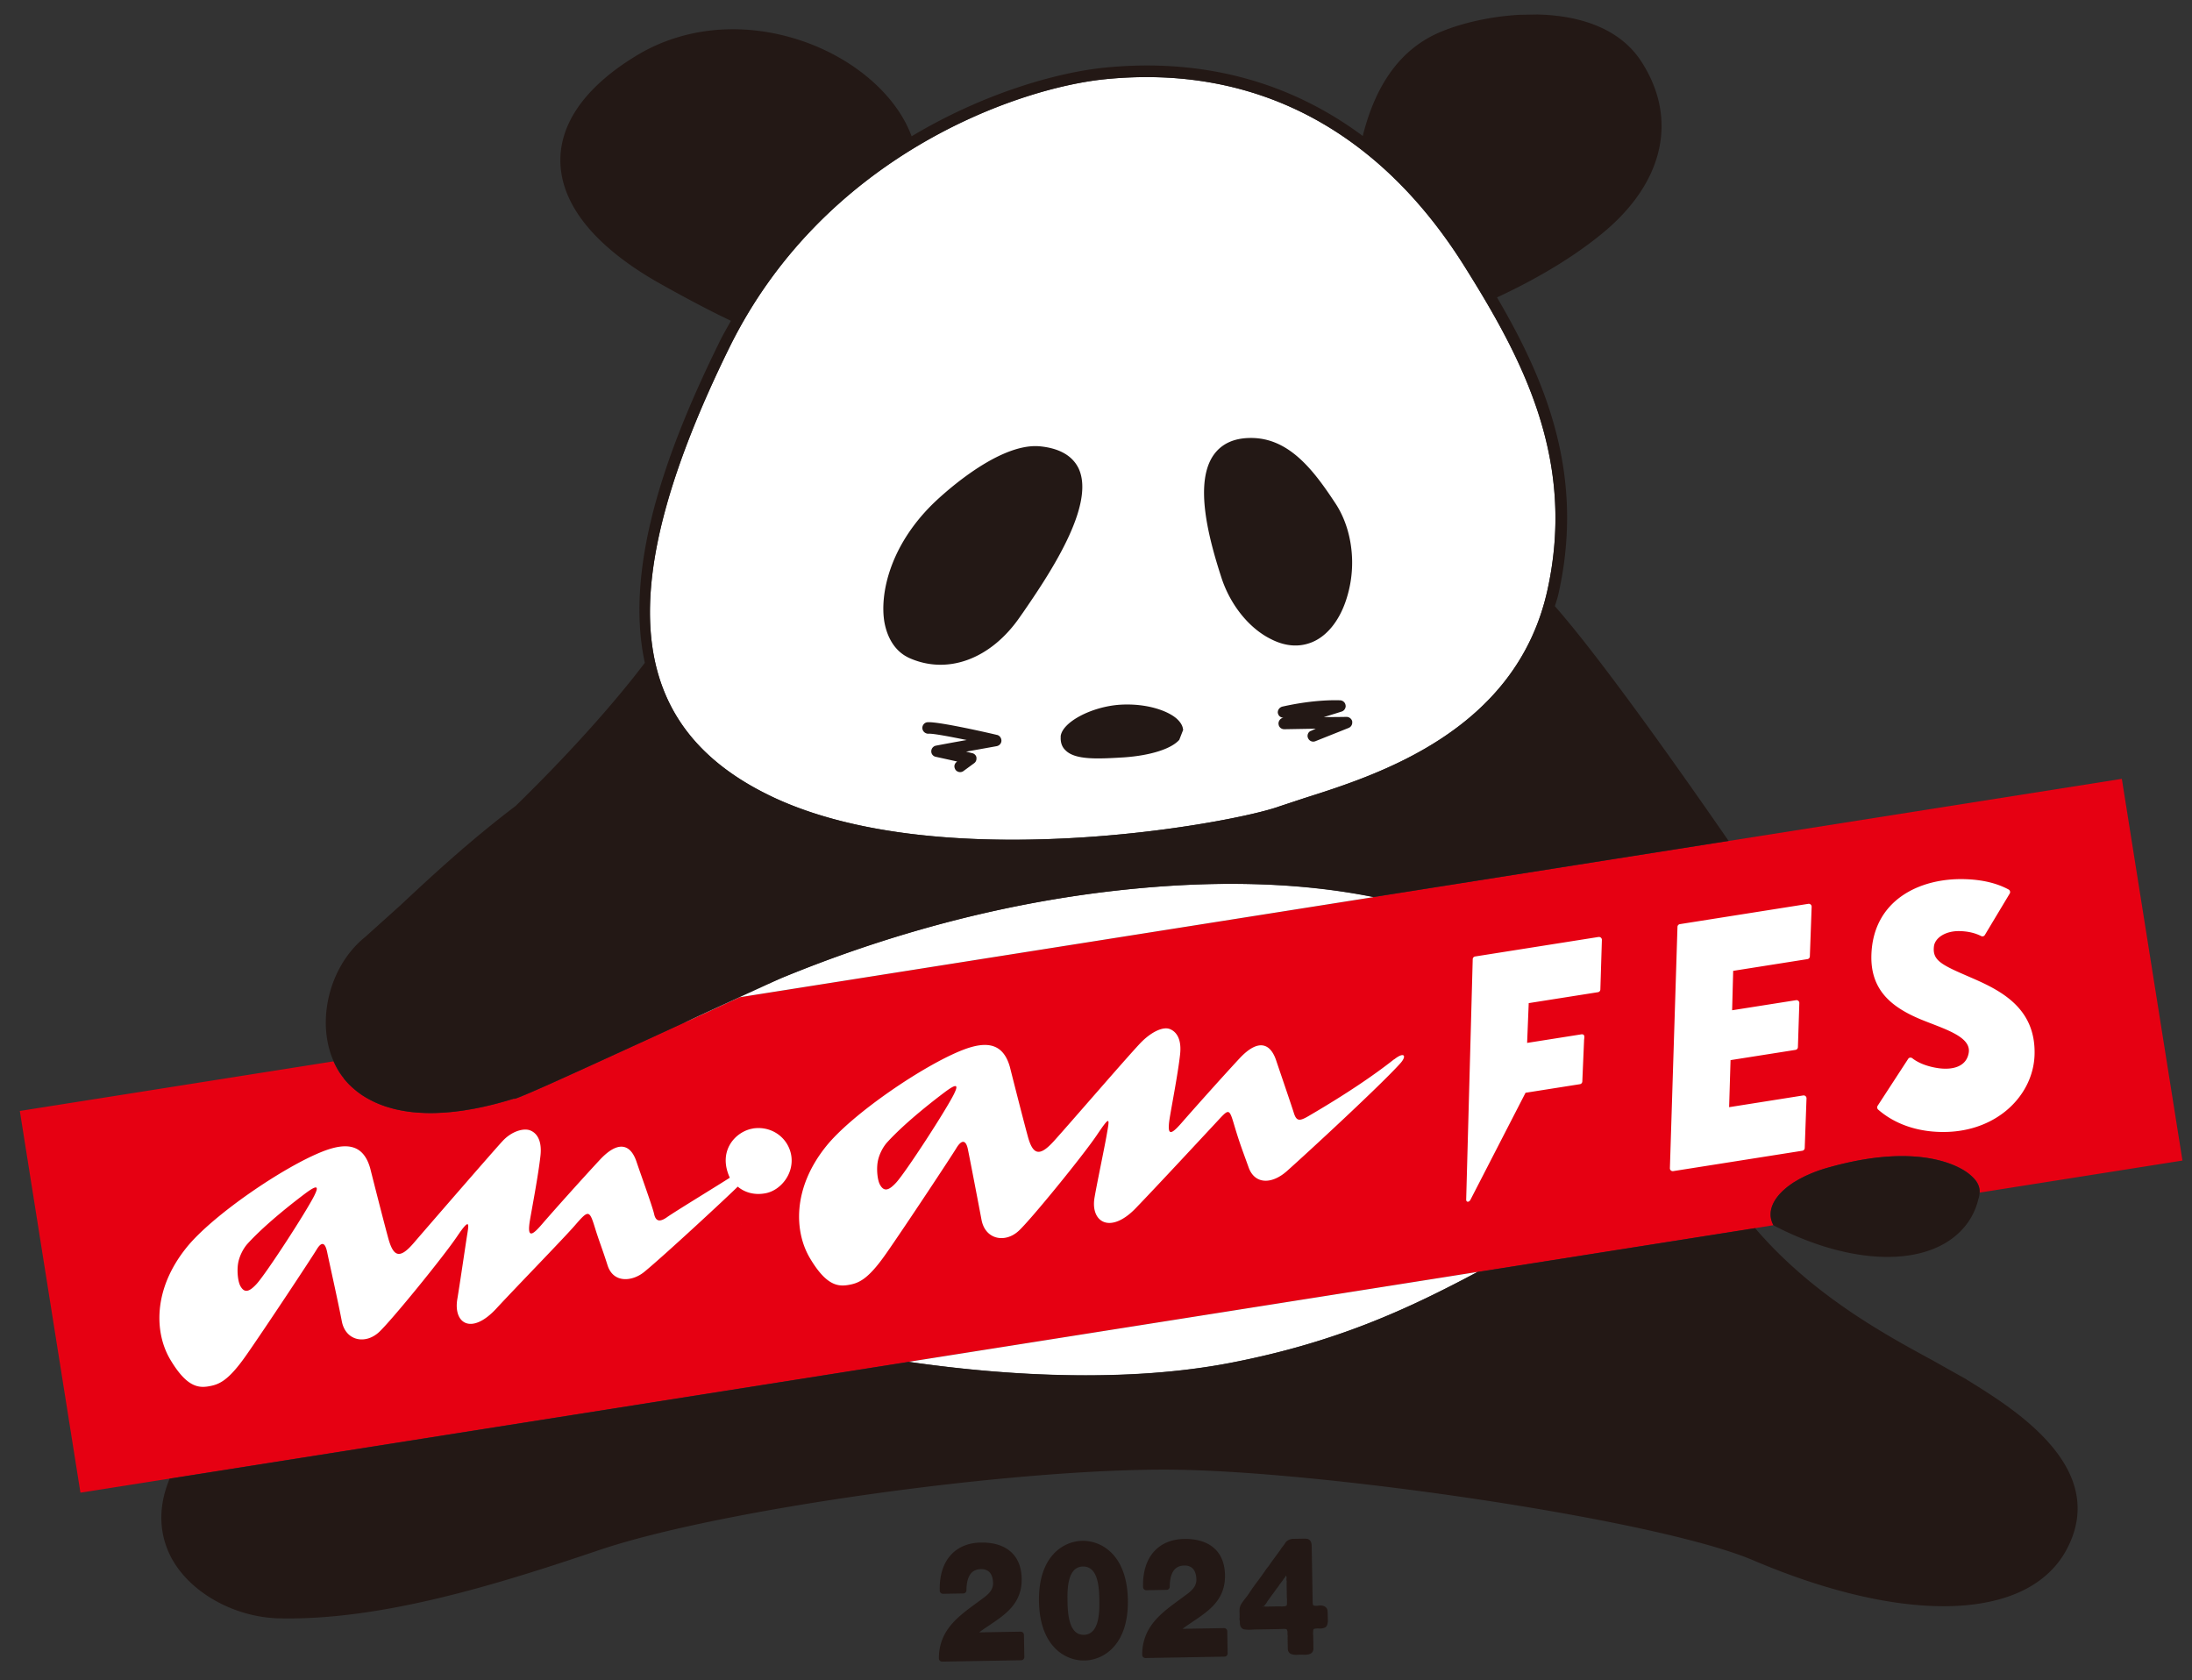
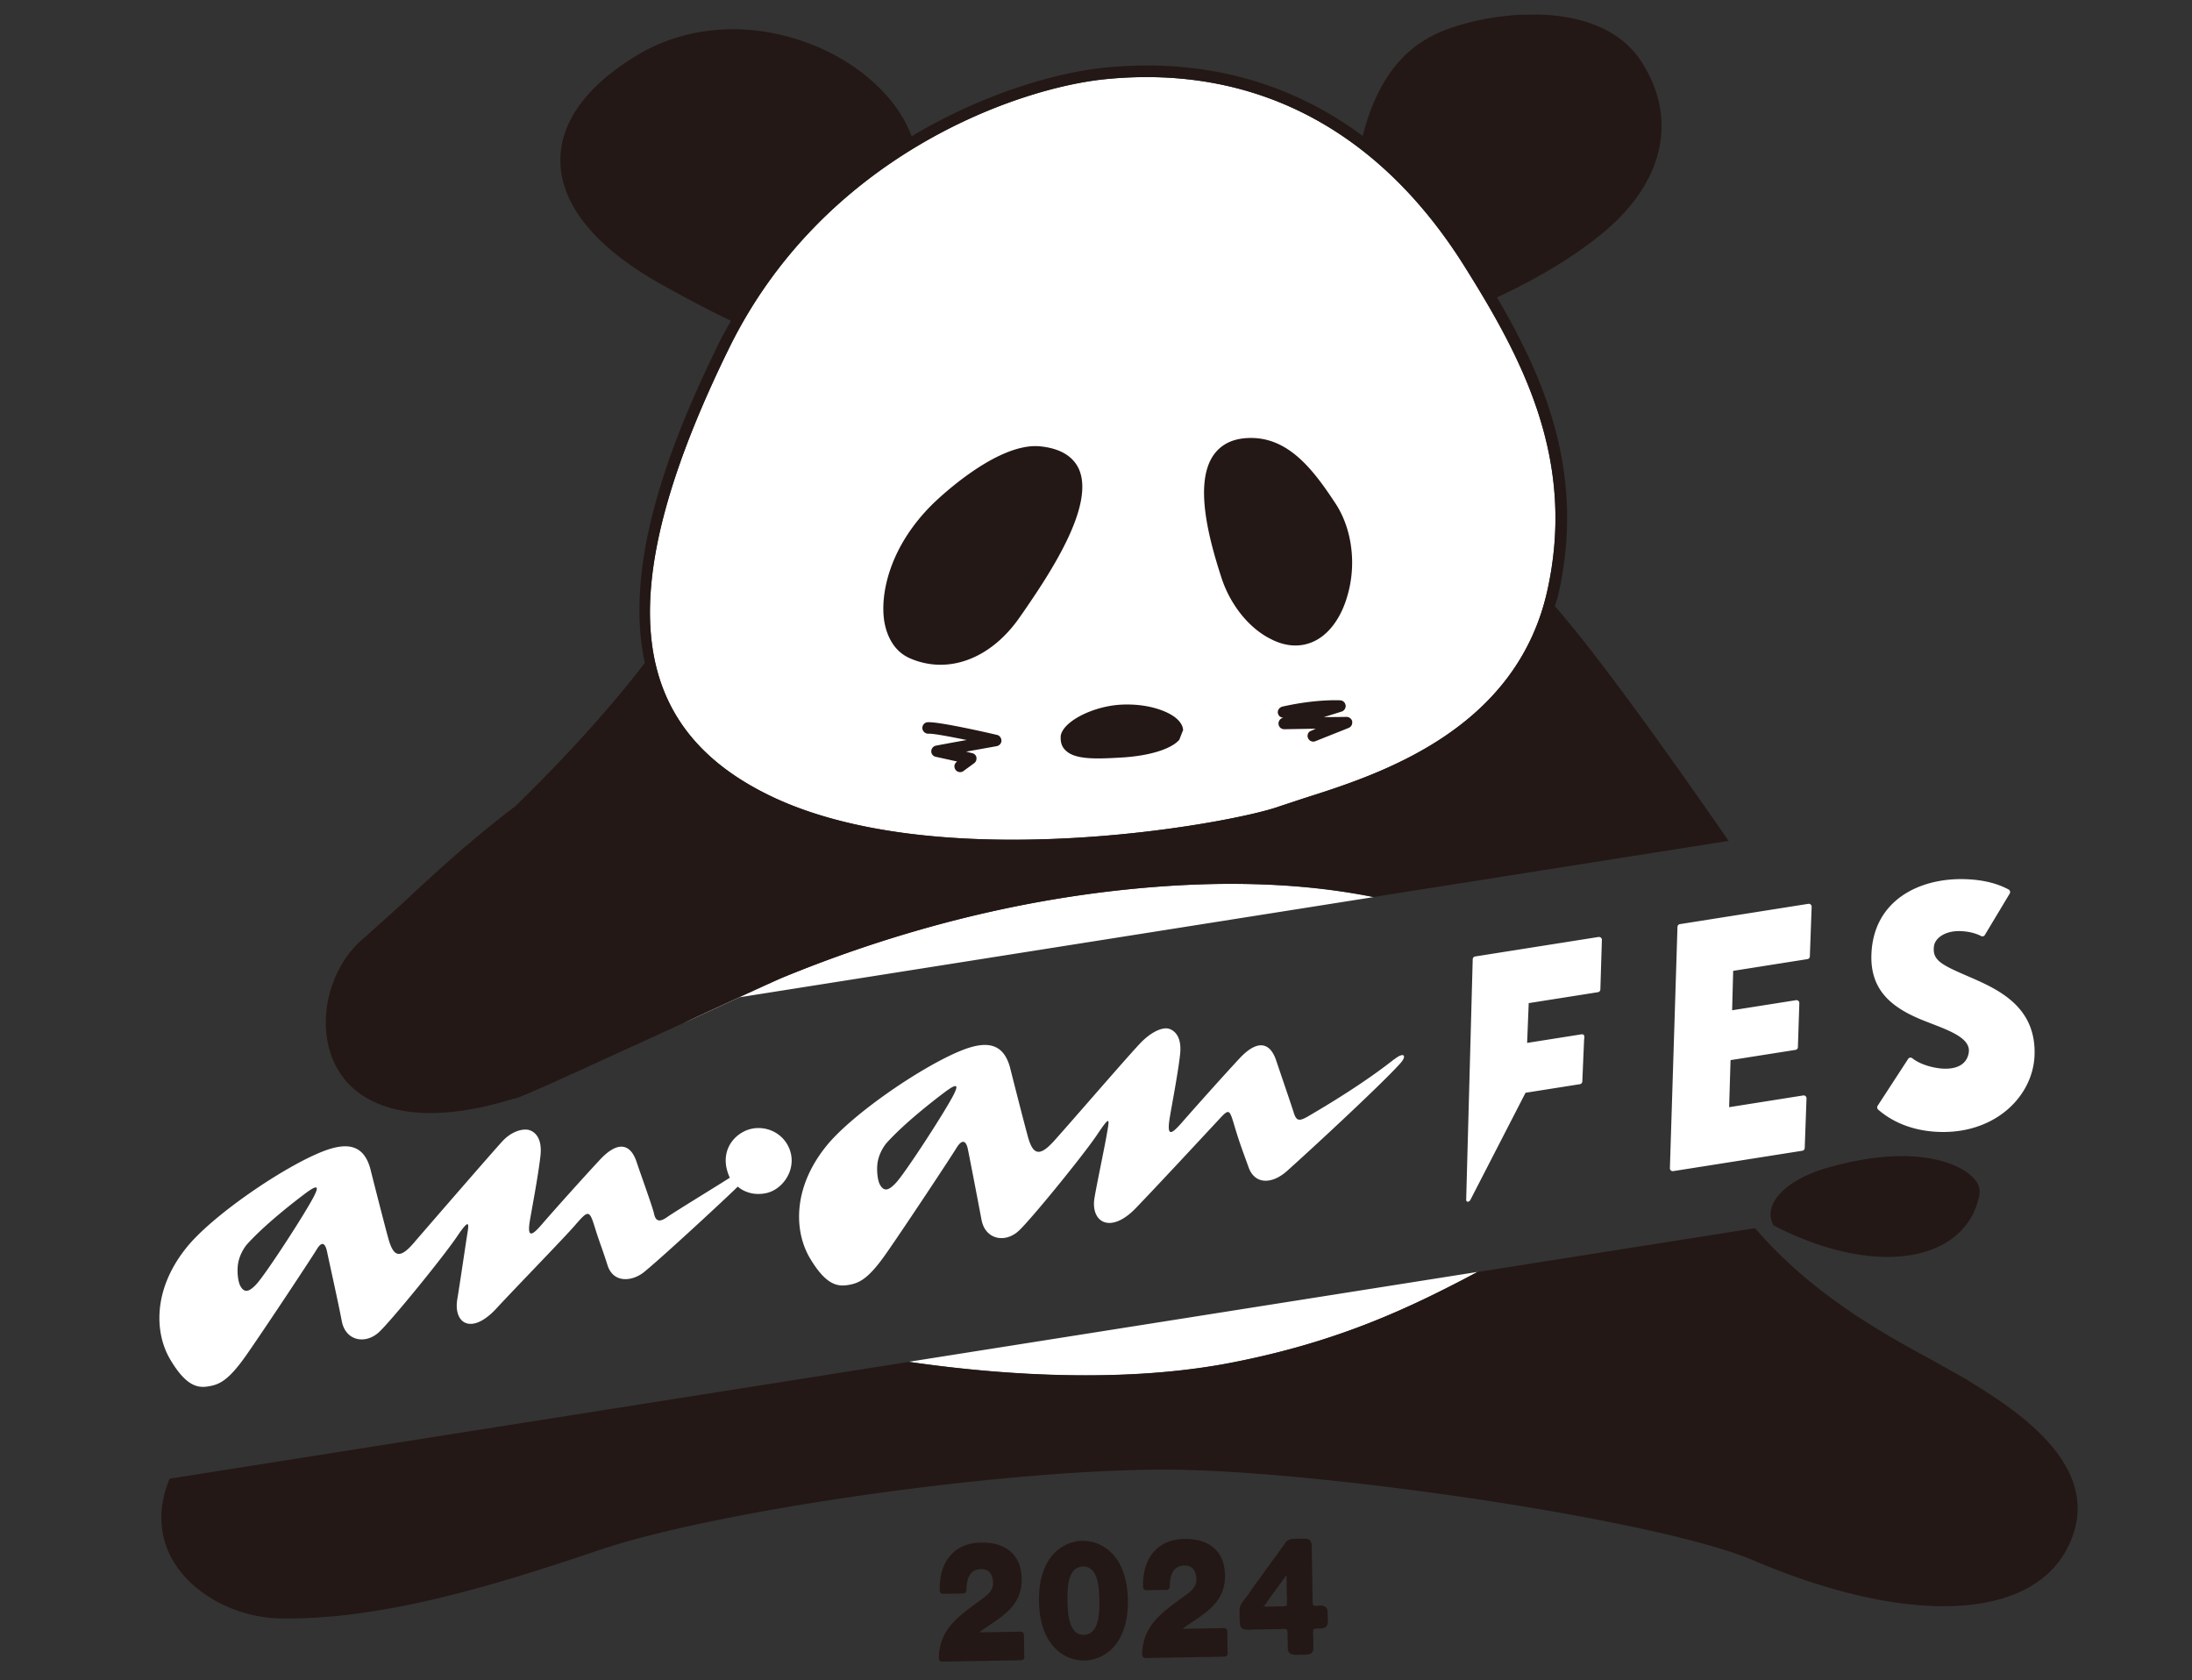
<svg xmlns="http://www.w3.org/2000/svg" width="574" height="440" fill="none">
  <rect width="100%" height="100%" fill="#333333" stroke="none" />
  <g clip-path="url(#clip0_2160_1675)">
-     <path d="M478.334 305.855c23.464-6.754 34.303-.759 37.094 1.378 1.965 1.512 3.074 3.038 2.976 5.053l53.099-8.391-15.875-99.951-361.96 57.178c-24.985 11.459-60.868 28.133-58.958 26.54-31.192 9.701-42.51-1.537-46.003-7.101a21.482 21.482 0 01-1.37-2.642L5.19 290.909l15.874 99.951 443.348-70.035c-2.997-5.519 3.361-11.934 13.936-14.971l-.014.001z" fill="#E60012" />
    <path d="M293.146 233.103c-46.873 5.123-86.531 20.729-114.132 34.766 5.053-2.328 10.039-4.614 14.655-6.733l165.975-26.222c-19.345-3.887-41.52-4.513-66.498-1.811zm-92.021-24.985c44.133 21.741 121.461 7.57 133.948 3.033l6.472-2.152c19.41-6.163 55.464-17.628 63.658-54.424 7.585-34.186-6.512-60.61-21.651-84.71-22.554-36.111-55.187-53.082-94.26-49.121-23.273 2.379-73.787 20.187-98.441 70.558-30.489 62.256-27.32 98.32 10.273 116.803l.001.013zm36.841 148.473c26.871 3.89 57.91 5.347 84.277.249 27.819-5.364 46.502-14.114 64.621-23.773l-148.885 23.524h-.013zm-43.847-35.927c.026-.08.015.093 0 0zm3.037-25.15c-4.373.689-9.352 5.694-6.045 12.874-2.696 1.753-14.403 8.888-16.383 10.295-1.981 1.421-3.015 1.133-3.436-.779-.421-1.912-3.342-9.925-4.61-13.688-1.538-4.598-4.765-5.701-9.581-.539-4.803 5.162-12.369 13.624-15.186 16.899-2.384 2.774-3.994 4.014-3.146-1.038.485-2.874 2.2-11.821 2.753-16.869.475-4.22-1.081-6.058-2.723-6.683-1.642-.624-4.716.162-7.144 2.751-2.087 2.222-19.804 22.657-23.328 26.757-3.787 4.411-5.367 3.492-6.695-1.403-1.572-5.797-4.703-18.218-4.703-18.218-1.736-6.034-5.882-6.907-12.362-4.382-10.224 3.99-28.89 16.711-35.682 25.133-9.002 11.153-8.362 22.564-4.286 29.397 4.063 6.833 7.042 7.461 9.841 7.026 2.8-.449 5.205-1.264 10.057-8.199 4.852-6.936 17.043-25.368 18.433-27.672 1.403-2.317 2.257-1.638 2.74.699.569 2.762 2.932 13.29 3.83 18.06.973 5.194 6.191 6.209 9.782 2.854 3.275-3.069 16.743-19.591 20.404-25.013 3.662-5.422 3.049-3.012 2.556.142-.493 3.154-1.866 12.574-2.484 16.237-1.078 6.363 3.657 9.573 10.217 2.487 5.156-5.581 17.646-18.394 20.581-21.777 3.538-4.087 3.778-4.118 5.252.668 1.105 3.579 1.885 5.378 3.286 9.779 1.513 4.785 6.504 4.284 9.615 1.738 5.18-4.236 22.281-20.102 24.475-22.326 1.818 1.515 4.331 2.297 7.262 1.739 3.971-.735 7.531-5.116 6.752-9.9-.761-4.572-5.056-7.842-10.069-7.062l.027.013zM82.4 312.885c-2.117 4.315-12.662 20.533-15.194 23.309-1.98 2.167-3.22 2.415-4.24.594-.69-1.214-.925-3.956-.637-5.84.288-1.884 1.307-3.968 2.54-5.322 5.09-5.567 13.099-11.625 14.92-13.002 3.087-2.32 3.837-2.253 2.61.247v.014zm282.69-35.523c-5.353 4.225-12.58 9.136-22.518 14.934-2.356 1.374-3.106 1.267-3.786-.934-.581-1.869-3.342-9.924-4.611-13.687-1.537-4.598-4.765-5.701-9.581-.539-4.802 5.162-12.341 13.637-15.185 16.898-2.765 3.167-3.842 3.546-3.146-1.038.444-2.873 2.2-11.82 2.753-16.868.475-4.22-1.081-6.059-2.723-6.683-1.642-.624-4.442.557-7.177 3.191-2.353 2.253-19.753 22.469-23.282 26.316-3.634 3.955-5.367 3.493-6.695-1.402-1.572-5.797-4.703-18.218-4.703-18.218-1.736-6.034-5.882-6.908-12.362-4.382-10.224 3.99-28.891 16.711-35.682 25.133-9.002 11.153-8.362 22.564-4.286 29.397 4.063 6.833 7.042 7.461 9.841 7.025 2.8-.448 5.205-1.263 10.057-8.199 4.852-6.935 17.043-25.368 18.433-27.671 1.403-2.317 2.503-2.123 2.999.228.569 2.762 2.686 13.761 3.585 18.543.973 5.194 6.204 6.209 9.782 2.855 3.275-3.069 16.742-19.592 20.404-25.013 3.662-5.422 3.371-4.498 2.556.142-.547 3.155-2.534 12.572-3.152 16.235-1.079 6.363 4.099 9.685 10.809 2.73 5.659-5.87 17.599-18.74 20.657-22.019 3.871-4.132 3.691-4.516 5.267.775 1.306 4.362 2.074 6.268 3.634 10.612 1.56 4.331 5.948 4.548 10.042.904 5.344-4.758 24.5-22.432 29.653-28.173 1.797-1.991 1.068-3.151-1.569-1.066l-.014-.026zm-115.21 8.982c-2.117 4.315-12.662 20.533-15.194 23.309-1.98 2.167-3.219 2.415-4.24.594-.69-1.214-.925-3.956-.637-5.84.288-1.884 1.308-3.968 2.541-5.322 5.089-5.567 13.098-11.625 14.919-13.002 3.087-2.32 3.837-2.253 2.611.247v.014zm223.664-49.674l-33.648 5.319a.743.743 0 00-.629.718l-1.985 63.197a.746.746 0 00.868.758l33.809-5.335a.743.743 0 00.629-.718l.468-12.99a.754.754 0 00-.869-.771l-19.397 3.071.373-12.322 17.011-2.682a.744.744 0 00.63-.718l.373-11.535a.745.745 0 00-.869-.758l-16.731 2.638.275-10.321 19.45-3.072a.742.742 0 00.629-.717l.469-12.99a.755.755 0 00-.869-.771l.013-.001zm-54.925 8.676l-32.342 5.11a.74.74 0 00-.629.717l-1.71 62.899c-.026.773.696.801 1.099.127l14.442-28.054 14.238-2.248a.742.742 0 00.629-.717l.456-10.644c-.012-.68.501-1.968-.951-1.65l-13.958 2.203.42-10.417 18.131-2.862a.742.742 0 00.629-.717l.401-12.975a.745.745 0 00-.868-.758l.013-.014zm97.222 10.512c-7.448-3.216-9.861-4.346-9.417-8.046.268-2.244 3.056-4.119 6.841-3.998 2.287.067 4.101.568 5.504 1.29.35.181.776.08.984-.27l6.508-10.843a.763.763 0 00-.272-1.062c-3.158-1.717-7.051-2.596-11.504-2.718-11.743-.341-24.008 5.444-24.438 19.873-.278 9.348 5.52 13.711 12.739 16.771 6.005 2.494 13.473 4.483 12.746 8.827-.592 3.582-4.078 4.51-7.736 4.054-2.09-.27-5.017-1.032-7.024-2.623-.352-.274-.846-.225-1.093.152l-7.994 12.282a.787.787 0 00.124.997c3.734 3.267 8.607 5.194 13.896 5.715 15.882 1.562 26.731-8.757 27.068-20.065.37-12.468-9.213-17.006-16.932-20.336z" fill="#fff" />
    <path d="M277.766 192.879c-.096 1.388.26 2.648 1.212 3.551 2.532 2.608 8.422 2.305 15.313 1.892 6.862-.48 12.407-2.189 14.517-4.599l.998-2.563c-.039-.732-.351-1.766-1.656-2.956-2.349-2.092-7.891-4.088-14.822-3.673-7.518.491-15.24 4.584-15.589 8.335l.027.013zm-16.718-.441c-1.544-.386-15.073-3.482-18.065-3.323-.882.015-1.497.759-1.456 1.584a1.564 1.564 0 001.629 1.425c1.215-.075 5.548.756 9.988 1.651a564.395 564.395 0 00-8.035 1.473 1.518 1.518 0 00-1.244 1.475l.001.053a1.44 1.44 0 001.174 1.393s2.979.654 5.596 1.235l-.053.054c-.436.301-.668.785-.66 1.224.005.293.104.585.282.875.48.671 1.432.828 2.079.35l2.811-2.061c.409-.301.615-.744.607-1.224l-.005-.293c-.103-.558-.58-1.029-1.169-1.126 0 0-1.101-.274-1.544-.386 3.958-.695 8.009-1.433 8.009-1.433.706-.132 1.23-.727 1.245-1.407l-.001-.054c-.012-.706-.491-1.324-1.149-1.486l-.04.001zm203.325 128.4s.013 0 .027.013a80.584 80.584 0 0013.103 5.489c15.901 4.974 29.586 3.229 36.587-4.69 2.019-2.275 3.349-4.937 4.007-7.841h.027a6.387 6.387 0 00.254-1.484v-.027a4.5 4.5 0 00-.702-2.68c0-.026-.027-.039-.028-.066a3.626 3.626 0 00-.329-.461c-.055-.079-.123-.157-.191-.236-.109-.118-.218-.249-.327-.368-.109-.118-.232-.235-.354-.353l-.285-.275c-.245-.209-.489-.418-.76-.627-2.791-2.137-13.63-8.132-37.094-1.378-.665.185-1.303.396-1.928.607-.199.07-.385.14-.571.21-.425.154-.85.308-1.248.475-.279.111-.531.235-.796.347-.305.138-.624.264-.916.402-.358.166-.689.345-1.033.525-.186.096-.371.179-.557.276-.331.179-.648.371-.966.563-.159.096-.344.193-.503.289-.383.247-.753.506-1.109.766-.066.054-.146.096-.212.15a13.66 13.66 0 00-1.028.831 1.573 1.573 0 00-.145.122c-3.318 2.911-4.595 6.292-2.91 9.408h-.027l.014.013zM237.768 172.146c10.243 4.779 21.838.471 29.527-10.912l.613-.864c6.701-9.74 19.055-28.028 14.541-37.706-1.622-3.343-5.011-5.284-10.114-5.794-11.595-1.091-27.525 14.541-28.195 15.206-11.235 11.126-13.772 23.578-12.549 30.821.813 4.451 3.008 7.691 6.203 9.248l-.026.001zm95.178-4.727c3.588 1.803 7.055 2.062 10.176.915 4.092-1.458 7.51-5.542 9.376-11.239a31.2 31.2 0 001.571-10.277c-.095-5.49-1.606-10.875-4.434-15.104-5.726-8.696-12.184-17.18-22.301-17.03-4.237.047-7.407 1.515-9.469 4.363-5.233 7.302-1.398 21.79 1.951 32.127 2.346 7.29 7.401 13.492 13.144 16.244l-.014.001zm19.672 20.302s-3.234.056-5.988.051c2.035-.595 4.68-1.441 4.68-1.441.652-.185 1.082-.845 1.071-1.472 0 0-.002-.12-.03-.172-.066-.706-.677-1.255-1.387-1.309-.267.005-6.262-.357-15.17 1.651-.706.185-1.202.821-1.19 1.527.002.12.003.173.058.292.159.677.795 1.079 1.41 1.095l-.24.057c-.625.185-1.054.845-1.044 1.471.001.054.003.12.031.24.107.771.798 1.252 1.506 1.24l8.232-.144c-.265.125-1.207.554-1.207.554-.585.157-.962.75-.952 1.376.004.173.033.36.13.531a1.463 1.463 0 001.913.82l8.735-3.485c.584-.25.935-.816.925-1.402l-.005-.293c-.133-.678-.797-1.199-1.505-1.187h.027zm-42.798 3.466c.091-.175.004.24 0 0zm-26.426 212.286c-4.918.086-11.533 4.027-11.327 15.872.207 11.845 6.956 15.553 11.914 15.466 4.958-.086 11.573-4.027 11.366-15.872-.206-11.845-6.955-15.553-11.953-15.466zm.429 24.61c-3.969.069-4.229-5.657-4.285-8.868-.056-3.211.004-8.944 4.053-9.014 4.05-.071 4.231 5.697 4.286 8.868.055 3.171-.044 8.944-4.054 9.014zm231.185-66.851l-8.978-5.041c-12.794-6.934-31.568-17.203-46.43-34.59l-72.656 11.478c-18.199 9.647-36.828 18.409-64.713 23.814-26.367 5.085-57.38 3.627-84.238-.276L44.422 387.199c-3.682 8.848-2.064 15.803.303 20.44 4.814 9.273 16.506 15.866 28.449 16.137 26.933.57 57.393-8.972 83.813-17.91 31.749-10.71 109.109-21.51 150.465-21.019 39.792.452 126.476 13.027 151.607 23.704 40.325 17.196 72.679 15.884 82.383-3.331 10.74-21.179-14.407-36.548-26.447-43.961l.013-.027zM90.009 282.377c.437.539.928 1.103 1.5 1.68l.421.405.204.197.407.352c.095.079.19.17.285.249.136.117.272.222.408.339.108.092.23.183.339.274.135.104.27.209.42.313.135.091.257.195.392.286.135.104.284.195.433.299.149.104.297.195.446.285l.446.273c.162.103.338.194.513.297.149.078.297.168.446.246.202.103.404.219.62.322.135.064.27.142.405.206.337.168.7.334 1.064.488.054.026.122.051.189.077.323.141.66.268.996.396.135.05.283.101.417.152.269.102.538.191.821.279.161.051.335.101.51.151.269.075.538.164.806.239l.564.15c.269.076.551.137.833.199.201.05.389.087.59.123.295.062.59.123.885.171.202.037.416.073.617.109.309.048.63.096.952.144.214.023.415.059.63.082.335.048.696.081 1.044.102.201.023.415.046.616.056.402.033.816.052 1.231.071.174-.003.348.021.522.031 1.191.046 2.447.051 3.77-.012.2-.004.414-.021.614-.038.454-.021.922-.042 1.402-.077.254-.018.521-.049.788-.067.44-.035.867-.082 1.321-.13.293-.032.587-.064.88-.109a42.19 42.19 0 001.321-.169c.306-.046.627-.091.933-.15.453-.074.906-.149 1.373-.224.32-.059.653-.118.986-.177.466-.088.946-.19 1.425-.291a121.5 121.5 0 011.013-.218c.506-.115 1.025-.231 1.531-.36.332-.086.665-.158.998-.244a48.48 48.48 0 001.756-.47c.293-.086.586-.157.878-.242.892-.256 1.809-.525 2.74-.808-.053.041-.065.068-.065.081h.013s.014.013.04-.001a.203.203 0 00.08-.014.23.23 0 00.12-.029c.04-.001.093-.028.133-.042.053-.015.12-.043.186-.057.053-.014.133-.042.199-.07.08-.028.16-.056.253-.098.079-.028.159-.069.252-.098.106-.041.199-.083.319-.125.092-.042.199-.084.305-.125.119-.042.239-.098.358-.153.12-.056.252-.111.385-.154.133-.055.266-.111.412-.167.132-.055.278-.111.424-.18.146-.07.306-.126.465-.195l.477-.208c.173-.07.359-.153.544-.236.16-.07.319-.139.491-.209.199-.083.385-.167.597-.264.186-.083.359-.152.544-.236.212-.097.425-.18.637-.277.199-.084.398-.181.597-.264.212-.097.425-.181.637-.278.212-.097.438-.194.663-.291.252-.111.504-.222.756-.347.199-.083.398-.18.597-.263.265-.125.544-.25.822-.374.226-.098.438-.195.663-.305.239-.111.478-.222.717-.319.278-.125.57-.263.862-.388l.637-.291c.318-.139.623-.278.941-.43.239-.111.478-.208.716-.319.306-.139.611-.277.929-.416.332-.153.676-.305 1.021-.471.226-.097.438-.194.663-.305.358-.166.716-.319 1.075-.485.238-.111.477-.222.729-.333.106-.055.212-.097.318-.152 1.525-.693 3.104-1.414 4.735-2.162.146-.069.305-.138.451-.208 1.047-.484 2.122-.97 3.209-1.468.252-.111.491-.222.743-.333.318-.152.637-.291.955-.443.331-.153.676-.305 1.008-.458.331-.152.663-.305 1.008-.457.358-.166.716-.333 1.074-.486.345-.152.676-.318 1.021-.471.279-.124.544-.249.823-.374 2.466-1.136 4.946-2.272 7.426-3.421a7081.896 7081.896 0 0126.895-12.332c24.541-10.118 54.686-19.308 88.63-23.019 24.991-2.742 47.179-2.129 66.524 1.758l92.933-14.684c-22.971-33.199-37.531-52.431-45.495-61.449.341-1.152.761-2.319 1.007-3.536 6.815-30.8-3.251-55.295-16.161-77.328 7.028-3.255 17.826-8.841 27.197-16.455 16.478-13.31 20.42-30.279 10.517-45.433-11.193-17.051-40.893-12.988-53.557-7.155-11.577 5.346-16.743 16.539-19.318 26.767-19.273-14.338-42.186-20.47-67.821-17.863-12.009 1.25-31.115 6.474-50.311 17.952-3.832-10.45-14.478-19.913-27.917-24.703-15.523-5.514-31.794-4.137-44.635 3.885-12.921 7.969-19.6 17.468-19.425 27.475.225 11.365 9.186 22.35 25.887 31.802 7.183 4.033 13.483 7.349 18.781 9.855-1.089 1.965-2.218 3.877-3.211 5.96-12.444 25.382-25.041 57.296-19.342 83.6-8.428 11.129-20.559 24.549-33.835 37.483-12.468 9.454-22.609 18.947-30.212 26.051l-9.174 8.25c-10.27 8.256-13.472 24.652-6.872 35.187a18.19 18.19 0 001.288 1.803l-.039.041zM190.838 91.316c24.654-50.371 75.182-68.18 98.441-70.559 39.127-3.961 71.707 13.037 94.314 49.121 15.085 24.074 29.169 50.498 21.598 84.737-8.154 36.769-44.248 48.235-63.658 54.384l-6.54 2.154c-12.393 4.535-89.748 18.693-133.854-3.035-37.62-18.483-40.789-54.547-10.301-116.802zm76.475 335.936l-10.852.189-.001-.04c4.803-3.602 11.215-6.18 11.078-14.015-.113-6.515-4.431-9.572-10.699-9.462-6.709.117-10.973 4.723-10.755 12.609a.844.844 0 00.856.812l5.319-.093a.84.84 0 00.814-.841c.037-3.293 1.054-5.483 3.794-5.531 1.737-.03 3.131.919 3.179 3.69.04 2.252-2.091 3.515-3.41 4.511-3.26 2.43-6.934 4.84-9.023 8.435-1.104 1.898-1.786 4.176-1.754 6.774.008.453.402.82.857.812l20.701-.362a.831.831 0 00.814-.84l-.102-5.823a.831.831 0 00-.843-.811l.027-.014zm53.255-.93l-10.851.19-.001-.04c4.803-3.603 11.202-6.18 11.065-14.028-.114-6.516-4.432-9.573-10.7-9.463-6.708.117-10.973 4.723-10.755 12.609.008.453.402.82.857.812l5.318-.093a.841.841 0 00.815-.841c.022-3.292 1.054-5.482 3.793-5.53 1.737-.031 3.131.918 3.179 3.689.04 2.252-2.091 3.516-3.41 4.512-3.26 2.429-6.934 4.839-9.023 8.434-1.103 1.898-1.786 4.176-1.754 6.775a.843.843 0 00.857.811l20.701-.361a.832.832 0 00.814-.841l-.102-5.823a.83.83 0 00-.843-.811l.04-.001zm25.98-5.811c-.417-.126-.911-.144-1.471-.055-.387.06-.708.053-1.004-.035-.161-.038-.215-.09-.258-.276a1.827 1.827 0 01-.076-.505l-.251-14.363a8.725 8.725 0 00-.042-.879 1.93 1.93 0 00-.31-.915 1.406 1.406 0 00-.999-.555 9.395 9.395 0 00-.896-.025l-2.967.052-.052.054a.883.883 0 00-.333.06 1.617 1.617 0 00-.465.181c-.093.055-.185.11-.384.233-.184.15-.329.313-.446.488-.091.135-.169.283-.234.377-.156.216-.313.419-.47.608a5.303 5.303 0 00-.483.675c-.483.701-.979 1.39-1.488 2.065a69.732 69.732 0 00-1.527 2.119 4.233 4.233 0 01-.405.554c-.21.23-.38.46-.523.689a90.091 90.091 0 01-2.258 3.145 52.597 52.597 0 00-2.243 3.184c-.261.391-.535.743-.797 1.067-.288.352-.562.73-.836 1.121a3.572 3.572 0 00-.352.526 2.647 2.647 0 00-.269.671c-.101.335-.134.735-.125 1.228l.02 1.146c.003.213.007.427-.016.64a2.2 2.2 0 00.08.732l.007.426c.01.56.151.984.355 1.207.124.198.382.446.878.518.255.035.55.07.87.078.308.008.629.002.936-.016.281-.005.534-.036.748-.04l6.214-.109c.401-.007.869-.015 1.403-.051.535-.009.777.08.804.093.067.052.108.091.122.144.042.106.085.239.141.411l.016.919s.044.173.033.346c-.009.214-.02.387-.017.547l.046 2.665c.005.28.05.532.147.744.153.33.398.566.734.707.256.102.538.164.833.198.281.022.588.03.909.011.507-.035.921-.056 1.577-.014.12-.002.241.009.348.007.2-.003.387-.02.56-.063l.36-.046c.133-.056.253-.098.359-.14.239-.084.437-.234.567-.409.223-.271.324-.619.317-1.019l-.053-3.038c-.004-.213-.008-.426-.038-.652a1.86 1.86 0 01.018-.48l-.006-.347c.048-.334.1-.428.099-.441.039-.068.078-.122.185-.15.439-.128.947-.11 1.495-.093.375.007.722-.039.987-.137.559-.13.781-.467.883-.722.077-.201.139-.469.212-.897l-.021-1.172a28.14 28.14 0 00-.054-1.572c-.039-.719-.435-1.219-1.107-1.42h.013zm-9.543-1.42l.01.573c.003.187-.02.374-.031.52.002.08-.037.161-.155.296l-.452.142-.428.007c-.12.029-.266.045-.454.021-.24.005-.455-.018-.669-.015l-3.381.059c-.227.004-.321-.034-.443-.112.027.026.055.053.055.066l-.56.103.465-.195.106-.042a.467.467 0 01.104-.161c.131-.149.249-.298.261-.352.157-.189.287-.391.404-.593.078-.148.169-.283.274-.405l2.206-3.037.327-.419c.131-.162.235-.324.3-.445.208-.297.418-.567.614-.824.222-.27.431-.567.56-.809a4.69 4.69 0 00.471-.608c.091-.135.169-.256.208-.31.029.132.059.279.101.424.028.067.03.147.004.227-.062.281-.043.56.027.759.015.093.03.173.004.253-.01.16-.021.321-.018.48l.061 3.518c.003.147.006.333.037.546l.006.36-.014-.027z" fill="#231815" />
  </g>
  <defs>
    <clipPath id="clip0_2160_1675">
      <path fill="#fff" transform="rotate(-1 620.12 -11.823)" d="M0 0h566v428.863H0z" />
    </clipPath>
  </defs>
</svg>